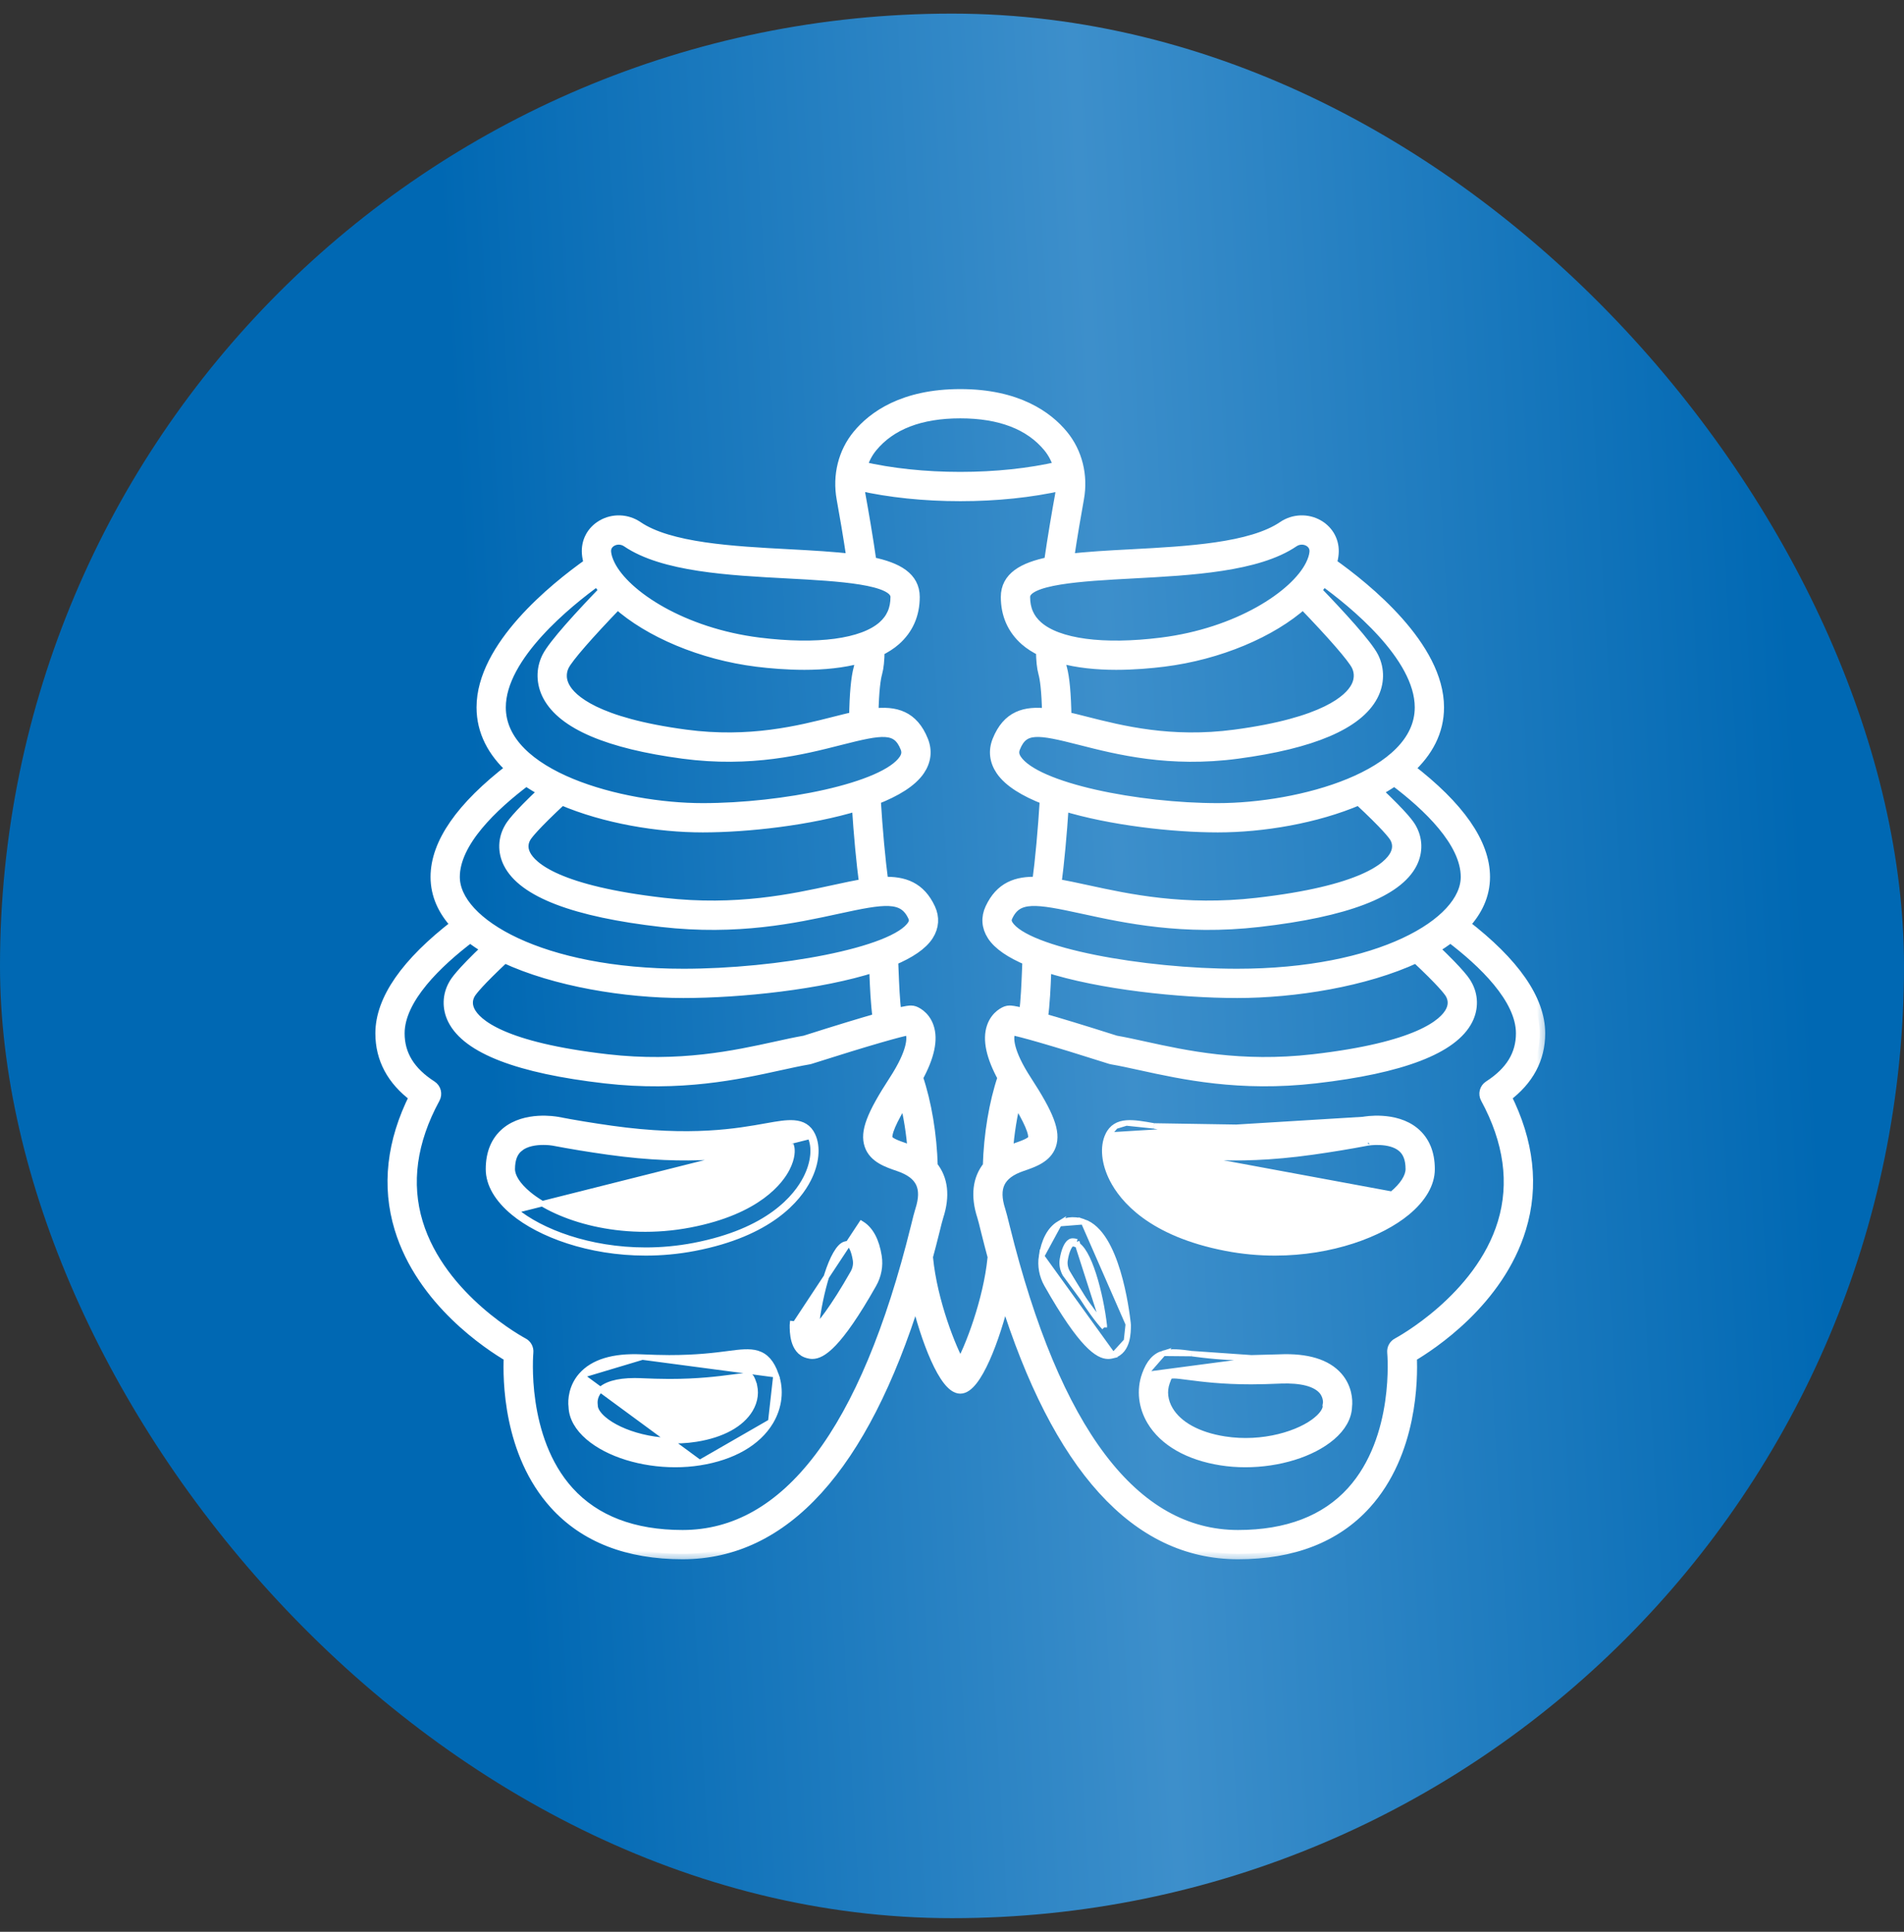
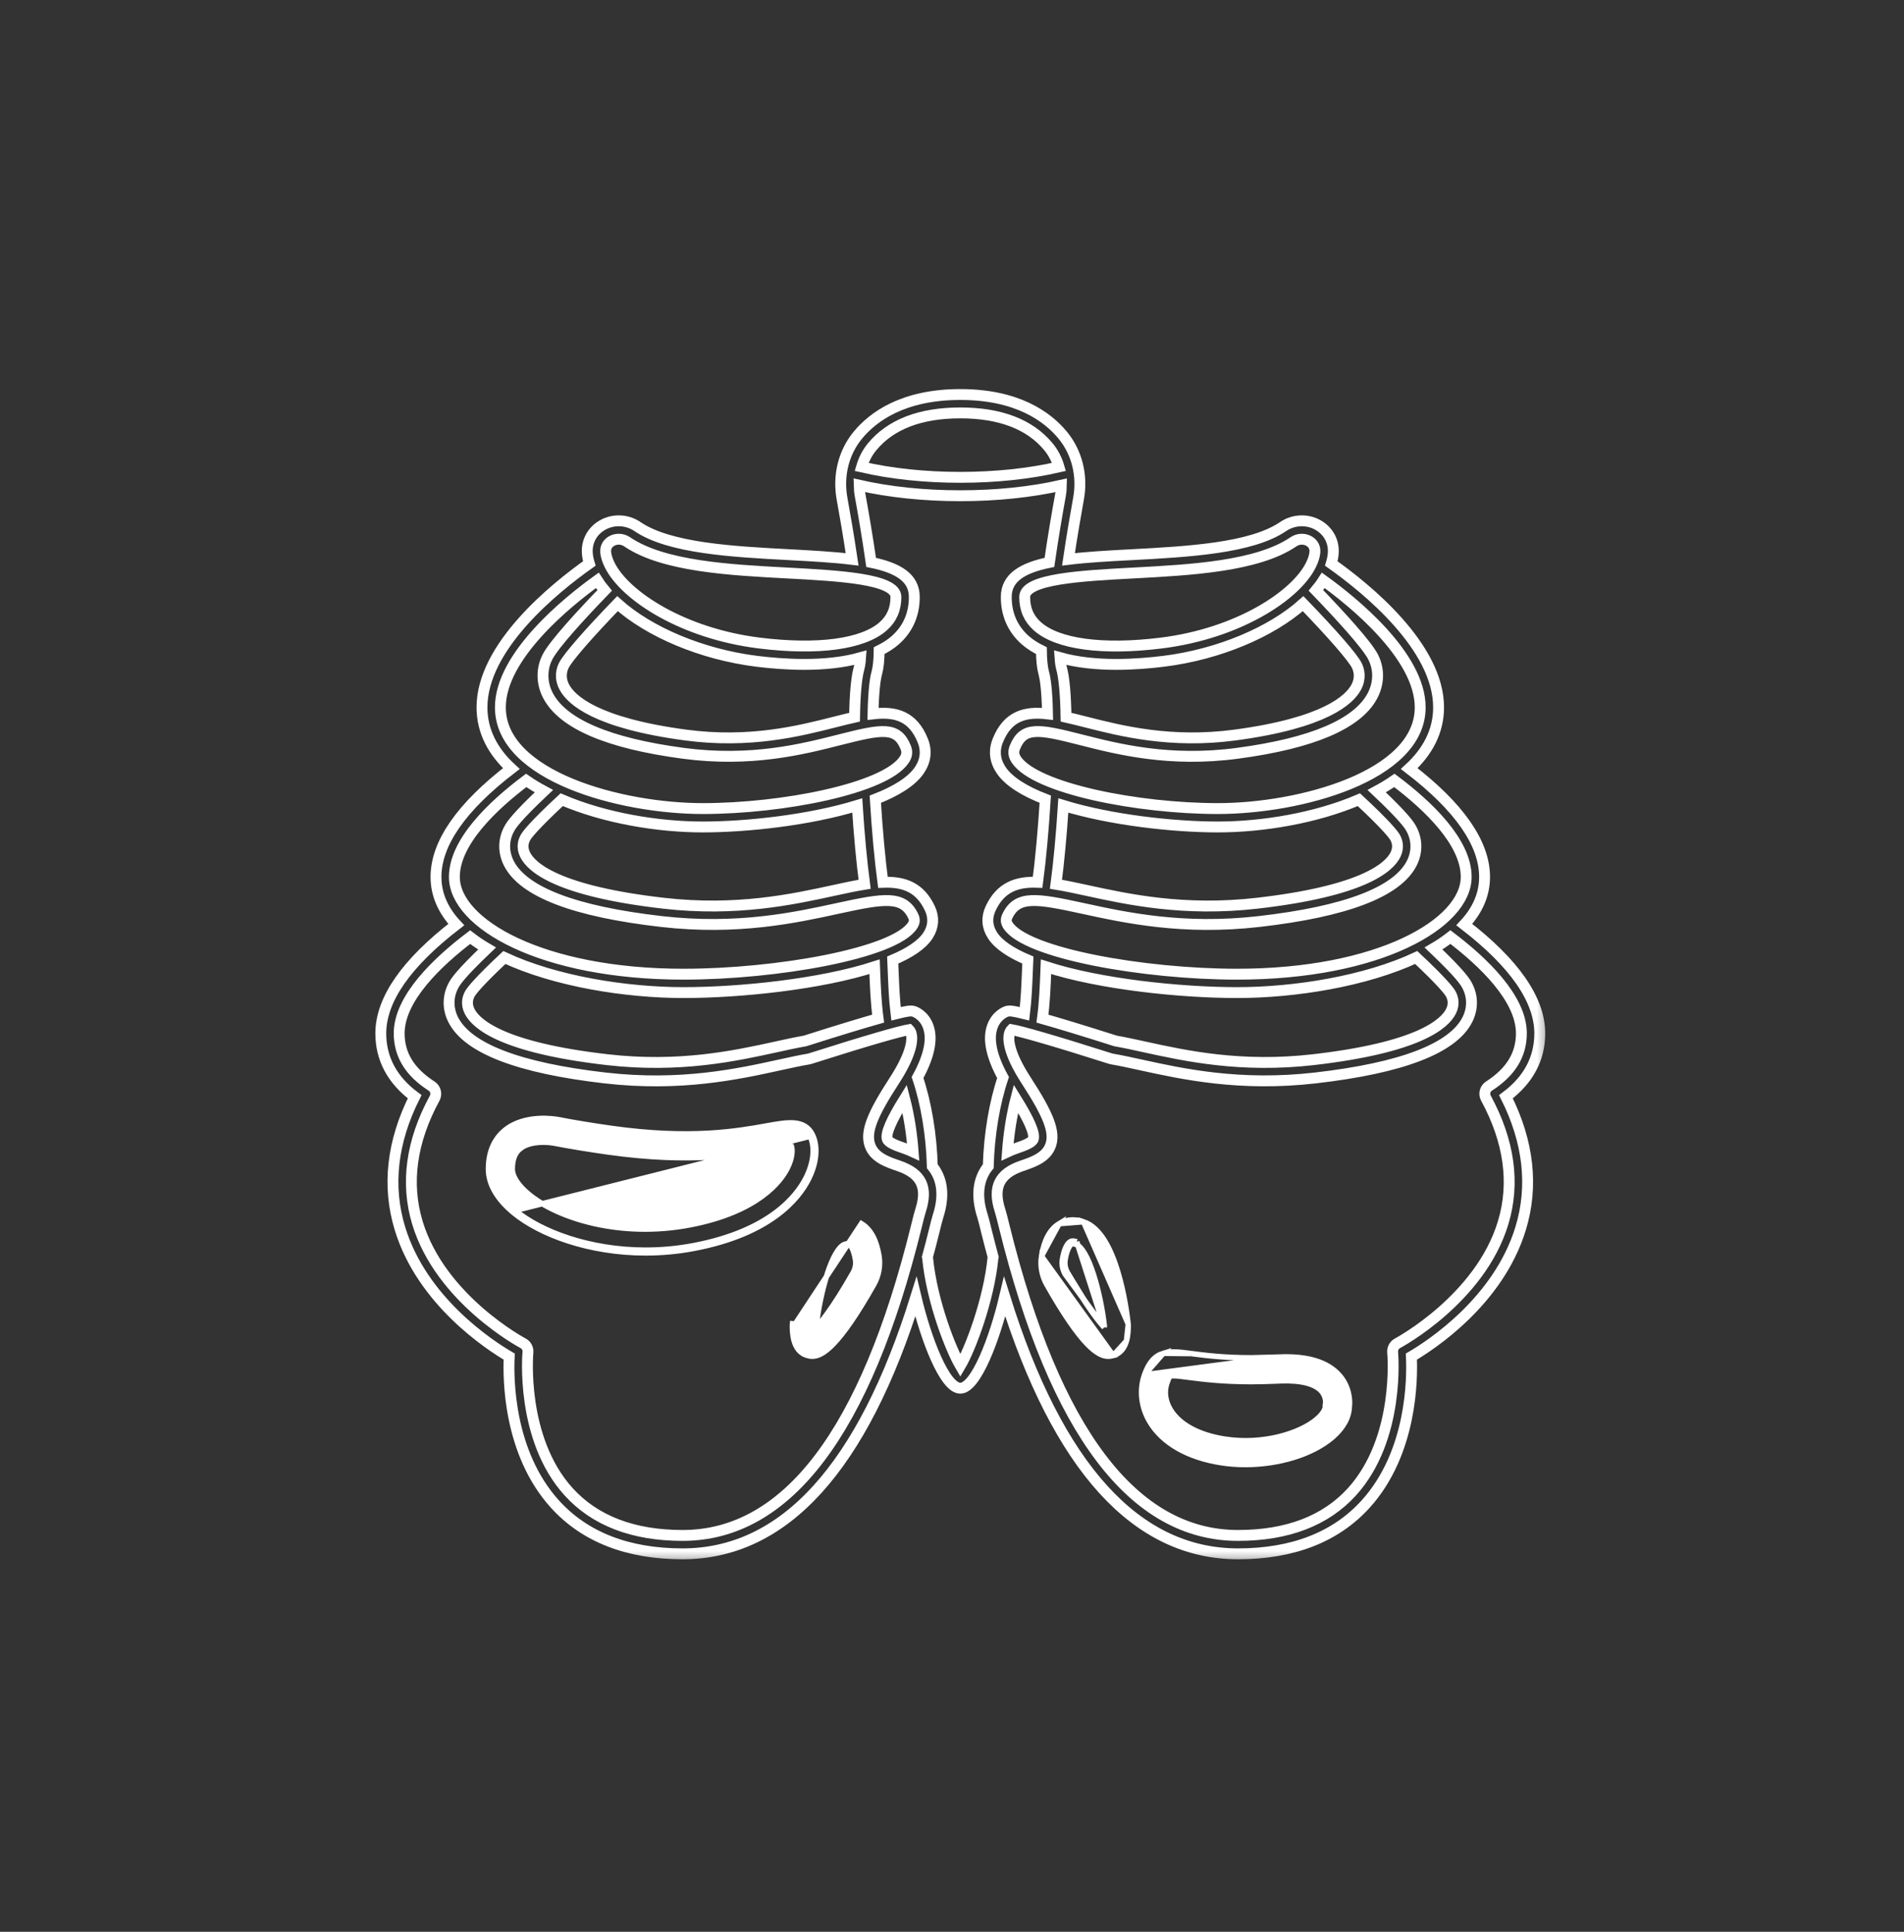
<svg xmlns="http://www.w3.org/2000/svg" width="70" height="71" viewBox="0 0 70 71" fill="none">
  <rect x="0" y="0" width="70" height="71" fill="#333333" stroke="none" />
-   <rect y="0.5" width="70" height="70" rx="35" fill="url(#paint0_linear_77_5900)" />
  <path d="M31.67 44.974L31.67 44.974L29.234 48.663L29.135 48.652C29.135 48.652 29.135 48.652 29.135 48.652C29.133 48.668 29.132 48.683 29.132 48.7L29.132 48.702C29.132 48.825 29.132 49.06 29.196 49.282C29.26 49.507 29.396 49.742 29.683 49.818L29.684 49.818L29.688 49.819C29.73 49.83 29.791 49.846 29.867 49.846C30.058 49.846 30.302 49.747 30.654 49.378C31.006 49.008 31.478 48.354 32.124 47.212C32.305 46.893 32.374 46.522 32.317 46.167L32.317 46.167C32.226 45.596 32.015 45.184 31.67 44.974ZM31.216 45.724C31.251 45.745 31.298 45.802 31.344 45.907C31.388 46.01 31.426 46.145 31.452 46.306L31.452 46.306C31.477 46.463 31.446 46.632 31.362 46.78C30.991 47.434 30.675 47.924 30.422 48.274C30.255 48.504 30.117 48.672 30.01 48.785C30.009 48.766 30.009 48.745 30.009 48.724C30.073 48.16 30.214 47.445 30.405 46.85C30.501 46.551 30.608 46.286 30.723 46.087C30.841 45.882 30.955 45.767 31.054 45.734L31.054 45.734C31.123 45.711 31.163 45.71 31.183 45.713C31.201 45.715 31.208 45.719 31.215 45.724C31.215 45.724 31.215 45.724 31.216 45.724Z" fill="white" stroke="white" stroke-width="0.2" />
  <path d="M25.532 45.878C28.316 45.345 29.351 44.071 29.722 43.34C30.014 42.764 30.082 42.157 29.875 41.72C29.806 41.574 29.712 41.467 29.595 41.394C29.478 41.321 29.344 41.286 29.199 41.274C28.919 41.25 28.576 41.312 28.2 41.379L28.182 41.382L28.182 41.382C27.141 41.57 25.401 41.884 22.488 41.474L22.488 41.474C21.79 41.376 21.119 41.266 20.492 41.145L20.492 41.145L20.49 41.145C20.49 41.145 20.489 41.145 20.489 41.145C20.454 41.139 20.162 41.088 19.787 41.111C19.408 41.135 18.932 41.235 18.555 41.548L18.555 41.548C18.156 41.88 17.958 42.364 17.958 42.97C17.958 43.529 18.287 44.08 18.878 44.568L18.878 44.568C19.843 45.366 21.647 46.048 23.736 46.048C24.316 46.048 24.919 45.996 25.532 45.878ZM25.532 45.878L25.513 45.78M25.532 45.878C25.532 45.878 25.532 45.878 25.532 45.878L25.513 45.78M25.513 45.78C24.906 45.896 24.31 45.948 23.736 45.948C21.666 45.948 19.885 45.271 18.941 44.491L29.785 41.763C29.974 42.162 29.917 42.734 29.633 43.295C29.277 43.996 28.269 45.252 25.513 45.78ZM25.367 45.017L25.367 45.017C22.81 45.508 20.497 44.77 19.436 43.892L19.436 43.892C19.031 43.558 18.834 43.228 18.834 42.97C18.834 42.611 18.932 42.375 19.114 42.223L19.05 42.146L19.114 42.223C19.348 42.028 19.698 41.981 19.975 41.981C20.155 41.981 20.29 42 20.318 42.005C20.321 42.005 20.323 42.005 20.324 42.005L20.324 42.005L20.329 42.007C20.969 42.129 21.654 42.242 22.366 42.341C25.415 42.77 27.245 42.441 28.337 42.245L28.337 42.245C28.518 42.212 28.708 42.178 28.863 42.158C28.941 42.147 29.007 42.141 29.058 42.139C29.074 42.139 29.088 42.139 29.099 42.139C29.133 42.264 29.142 42.546 28.94 42.944C28.714 43.39 27.903 44.531 25.367 45.017Z" fill="white" stroke="white" stroke-width="0.2" />
-   <path d="M23.618 49.878L23.618 49.878C23.945 49.891 24.274 49.904 24.603 49.904C25.621 49.904 26.295 49.816 26.79 49.752L26.791 49.752L26.791 49.752L26.808 49.749C27.205 49.698 27.554 49.652 27.841 49.739C28.148 49.832 28.368 50.069 28.53 50.528L23.618 49.878ZM23.618 49.878L23.566 49.876C23.566 49.876 23.566 49.876 23.566 49.876C22.552 49.833 21.803 50.052 21.365 50.553L21.365 50.553M23.618 49.878L21.365 50.553M21.365 50.553C21.012 50.957 20.969 51.446 21.002 51.704C21.015 52.107 21.238 52.493 21.625 52.825C22.368 53.46 23.601 53.827 24.824 53.827C25.126 53.827 25.429 53.805 25.725 53.758L25.725 53.758M21.365 50.553L25.725 53.758M25.725 53.758C26.933 53.568 27.868 53.041 28.336 52.255M25.725 53.758L28.336 52.255M28.336 52.255C28.656 51.718 28.729 51.089 28.53 50.528L28.336 52.255ZM25.589 52.892L25.589 52.892C24.176 53.115 22.809 52.684 22.195 52.159L22.195 52.159C21.975 51.971 21.879 51.795 21.879 51.668C21.879 51.645 21.876 51.619 21.873 51.6L21.873 51.6L21.873 51.598C21.873 51.598 21.873 51.598 21.873 51.598C21.873 51.594 21.864 51.53 21.879 51.441C21.895 51.348 21.934 51.231 22.031 51.124L22.031 51.124C22.243 50.888 22.678 50.748 23.332 50.748C23.397 50.748 23.463 50.749 23.532 50.752L23.584 50.754L23.584 50.754L23.597 50.755C23.928 50.768 24.265 50.781 24.603 50.781C25.677 50.781 26.416 50.685 26.903 50.621L26.904 50.621L26.905 50.621C27.1 50.596 27.243 50.577 27.351 50.569C27.461 50.56 27.522 50.564 27.56 50.575C27.59 50.584 27.607 50.597 27.626 50.629C27.65 50.668 27.671 50.725 27.704 50.82L27.799 50.786L27.704 50.82C27.815 51.135 27.775 51.485 27.584 51.806C27.262 52.346 26.563 52.739 25.589 52.892Z" fill="white" stroke="white" stroke-width="0.2" />
  <mask id="path-5-outside-1_77_5900" maskUnits="userSpaceOnUse" x="13" y="13.5" width="44" height="44" fill="black">
    <rect fill="white" x="13" y="13.5" width="44" height="44" />
    <path d="M56.609 37.979C56.609 36.742 55.674 35.398 53.834 33.982C54.303 33.479 54.58 32.896 54.58 32.23C54.58 30.996 53.648 29.658 51.81 28.248C52.476 27.637 52.889 26.89 52.889 25.998C52.889 23.773 50.246 21.631 48.944 20.71C48.981 20.587 49.006 20.468 49.015 20.352C49.052 19.918 48.848 19.527 48.469 19.305C48.069 19.071 47.56 19.09 47.174 19.353C46.002 20.152 43.667 20.277 41.606 20.387C40.753 20.432 39.962 20.475 39.282 20.559C39.41 19.693 39.551 18.882 39.652 18.325C39.806 17.479 39.594 16.63 39.071 15.995C38.509 15.313 37.4 14.5 35.305 14.5C33.21 14.5 32.1 15.313 31.538 15.995C31.015 16.63 30.804 17.479 30.957 18.325C31.059 18.883 31.199 19.694 31.328 20.559C30.647 20.475 29.856 20.432 29.003 20.386C26.943 20.277 24.608 20.152 23.435 19.353C23.049 19.09 22.541 19.071 22.14 19.305C21.761 19.526 21.557 19.918 21.594 20.352C21.604 20.467 21.628 20.587 21.666 20.71C20.363 21.631 17.72 23.773 17.72 25.998C17.72 26.89 18.133 27.637 18.799 28.248C16.962 29.658 16.029 30.996 16.029 32.23C16.029 32.896 16.306 33.479 16.775 33.982C14.935 35.398 14 36.742 14 37.979C14 38.91 14.418 39.693 15.245 40.309C14.413 41.965 14.23 43.592 14.702 45.146C15.515 47.82 17.998 49.437 18.721 49.86C18.682 50.66 18.69 53.391 20.402 55.281C21.502 56.494 23.08 57.109 25.094 57.109C28.837 57.109 31.716 53.932 33.673 47.661C34.041 49.216 34.73 51.022 35.305 51.022C35.877 51.022 36.568 49.213 36.936 47.66C38.893 53.932 41.773 57.109 45.516 57.109C47.529 57.109 49.107 56.494 50.207 55.281C51.919 53.391 51.927 50.66 51.889 49.86C52.611 49.437 55.094 47.82 55.907 45.146C56.38 43.592 56.197 41.966 55.365 40.309C56.191 39.693 56.609 38.91 56.609 37.979ZM53.904 32.23C53.904 33.949 50.685 35.805 45.484 35.805C42.045 35.805 37.711 35.037 37.057 34.01C36.983 33.894 36.976 33.798 37.033 33.677C37.398 32.895 38.108 33.017 39.823 33.39C41.371 33.727 43.49 34.19 46.284 33.87C49.483 33.505 51.374 32.781 51.906 31.72C52.117 31.3 52.103 30.829 51.869 30.429C51.812 30.332 51.648 30.053 50.614 29.078C50.843 28.955 51.061 28.823 51.264 28.683C52.505 29.614 53.904 30.948 53.904 32.23ZM53.33 36.518C53.413 36.662 53.484 36.892 53.345 37.169C53.107 37.643 52.133 38.505 48.285 38.947C45.619 39.253 43.576 38.806 42.084 38.479C41.703 38.395 41.342 38.316 41.018 38.26C39.744 37.855 38.897 37.6 38.325 37.438C38.4 36.88 38.427 36.282 38.449 35.697C38.451 35.642 38.454 35.587 38.456 35.531C40.437 36.174 43.396 36.481 45.484 36.481C47.596 36.481 50.19 36.068 52.067 35.192C53 36.067 53.261 36.4 53.33 36.518ZM44.773 30.394C46.411 30.394 48.373 30.071 49.959 29.391C50.982 30.342 51.227 30.672 51.285 30.77C51.369 30.913 51.439 31.142 51.302 31.417C51.064 31.892 50.085 32.755 46.208 33.198C43.525 33.503 41.469 33.056 39.967 32.729C39.557 32.64 39.175 32.557 38.822 32.5C38.927 31.71 39.024 30.67 39.093 29.604C40.833 30.138 43.134 30.394 44.773 30.394ZM52.213 25.998C52.213 28.535 47.774 29.718 44.773 29.718C41.844 29.718 38.082 28.983 37.368 27.928C37.264 27.774 37.246 27.635 37.31 27.476C37.622 26.694 38.174 26.79 39.726 27.186C41.107 27.538 42.999 28.019 45.495 27.686C48.239 27.32 49.909 26.609 50.458 25.573C50.699 25.118 50.71 24.602 50.487 24.156C50.255 23.693 49.247 22.599 48.379 21.699C48.479 21.578 48.571 21.456 48.65 21.331C49.737 22.114 52.213 24.106 52.213 25.998ZM39.026 24.554C39.006 24.482 38.984 24.363 38.971 24.171C39.618 24.353 40.344 24.419 41.036 24.419C41.687 24.419 42.305 24.364 42.787 24.304C44.82 24.05 46.746 23.226 47.908 22.186C48.998 23.315 49.733 24.16 49.882 24.458C49.955 24.604 50.049 24.901 49.861 25.256C49.613 25.724 48.704 26.575 45.406 27.015C43.039 27.33 41.221 26.868 39.893 26.53C39.65 26.468 39.416 26.409 39.192 26.359C39.178 25.512 39.123 24.903 39.026 24.554ZM41.642 21.061C43.791 20.947 46.226 20.817 47.555 19.912C47.647 19.849 47.754 19.818 47.861 19.818C47.954 19.818 48.046 19.842 48.128 19.889C48.216 19.941 48.361 20.062 48.342 20.295C48.33 20.437 48.279 20.598 48.191 20.774C47.629 21.898 45.514 23.282 42.703 23.633C40.549 23.902 38.887 23.68 38.142 23.021C37.826 22.742 37.672 22.389 37.672 21.94C37.672 21.273 39.781 21.161 41.642 21.061ZM32.061 16.424C32.743 15.596 33.834 15.176 35.305 15.176C36.775 15.176 37.866 15.596 38.549 16.424C38.727 16.641 38.855 16.892 38.933 17.161C37.852 17.411 36.607 17.544 35.305 17.544C34.002 17.544 32.757 17.411 31.676 17.161C31.755 16.892 31.882 16.641 32.061 16.424ZM22.481 19.889C22.563 19.841 22.655 19.818 22.748 19.818C22.855 19.818 22.962 19.85 23.054 19.912C24.383 20.818 26.818 20.948 28.967 21.061C30.828 21.161 32.938 21.273 32.938 21.94C32.938 22.389 32.784 22.742 32.468 23.021C31.723 23.679 30.06 23.901 27.907 23.633C25.095 23.282 22.98 21.898 22.419 20.774C22.331 20.598 22.28 20.437 22.268 20.295C22.248 20.062 22.393 19.941 22.481 19.889ZM31.418 26.359C31.194 26.41 30.96 26.468 30.717 26.53C29.389 26.868 27.571 27.33 25.205 27.015C21.906 26.575 20.997 25.724 20.749 25.256C20.561 24.901 20.655 24.604 20.728 24.458C20.877 24.16 21.612 23.316 22.702 22.186C23.864 23.226 25.79 24.051 27.823 24.305C28.305 24.365 28.922 24.419 29.574 24.419C30.265 24.419 30.992 24.354 31.639 24.172C31.626 24.364 31.604 24.483 31.584 24.555C31.486 24.903 31.431 25.511 31.418 26.359ZM18.396 25.998C18.396 24.106 20.873 22.114 21.96 21.331C22.039 21.456 22.13 21.578 22.231 21.699C21.362 22.598 20.354 23.693 20.123 24.156C19.9 24.601 19.91 25.118 20.151 25.572C20.7 26.608 22.37 27.32 25.115 27.686C27.611 28.018 29.502 27.538 30.883 27.186C32.435 26.791 32.987 26.695 33.3 27.476C33.363 27.635 33.345 27.774 33.242 27.927C32.528 28.983 28.765 29.718 25.836 29.718C22.836 29.718 18.396 28.535 18.396 25.998ZM25.836 30.394C27.476 30.394 29.776 30.138 31.517 29.604C31.585 30.671 31.682 31.709 31.788 32.5C31.434 32.557 31.052 32.64 30.642 32.729C29.14 33.056 27.084 33.503 24.402 33.198C20.524 32.755 19.546 31.892 19.308 31.417C19.17 31.142 19.241 30.913 19.325 30.77C19.382 30.672 19.628 30.342 20.651 29.391C22.236 30.071 24.198 30.394 25.836 30.394ZM19.345 28.683C19.548 28.823 19.766 28.955 19.996 29.078C18.961 30.053 18.797 30.332 18.741 30.429C18.506 30.83 18.493 31.3 18.703 31.72C19.235 32.782 21.127 33.505 24.325 33.87C27.119 34.189 29.239 33.727 30.786 33.39C32.501 33.017 33.212 32.896 33.577 33.677C33.633 33.798 33.626 33.895 33.553 34.01C32.899 35.037 28.564 35.805 25.125 35.805C19.924 35.805 16.705 33.949 16.705 32.23C16.705 30.948 18.105 29.614 19.345 28.683ZM32.16 35.696C32.182 36.28 32.209 36.879 32.284 37.438C31.713 37.6 30.865 37.855 29.592 38.26C29.268 38.316 28.907 38.395 28.526 38.479C27.034 38.806 24.99 39.253 22.324 38.947C18.477 38.505 17.503 37.644 17.265 37.169C17.126 36.893 17.196 36.662 17.28 36.517C17.349 36.4 17.609 36.067 18.543 35.192C20.419 36.068 23.013 36.481 25.125 36.481C27.213 36.481 30.172 36.174 32.153 35.531C32.155 35.586 32.158 35.64 32.16 35.696ZM25.094 56.433C23.281 56.433 21.873 55.893 20.906 54.829C19.125 52.867 19.406 49.734 19.409 49.703C19.423 49.566 19.352 49.434 19.23 49.37C19.2 49.355 16.203 47.757 15.349 44.95C14.906 43.491 15.118 41.947 15.98 40.363C16.064 40.207 16.015 40.013 15.866 39.917C15.065 39.402 14.676 38.768 14.676 37.979C14.676 36.694 16.077 35.358 17.285 34.443C17.476 34.59 17.683 34.73 17.907 34.861C16.91 35.81 16.75 36.084 16.695 36.179C16.462 36.58 16.449 37.052 16.66 37.473C17.192 38.532 19.072 39.255 22.247 39.619C25.026 39.938 27.132 39.477 28.671 39.139C29.07 39.052 29.414 38.976 29.729 38.923C29.744 38.92 29.759 38.916 29.775 38.912C32.004 38.203 33.095 37.9 33.419 37.844C33.445 37.87 33.478 37.914 33.499 37.987C33.546 38.148 33.579 38.642 32.877 39.721C32.051 40.99 31.817 41.61 31.982 42.089C32.138 42.542 32.621 42.707 33.047 42.852C33.875 43.135 34.12 43.641 33.843 44.493C33.806 44.607 33.757 44.803 33.684 45.1C31.827 52.62 28.937 56.433 25.094 56.433ZM33.259 40.38C33.414 40.979 33.522 41.652 33.572 42.337C33.475 42.292 33.374 42.249 33.265 42.212C32.951 42.104 32.666 41.998 32.621 41.867C32.552 41.668 32.768 41.167 33.259 40.38ZM36.505 46.244C36.353 47.789 35.668 49.587 35.307 50.196C34.96 49.603 34.26 47.847 34.103 46.231C34.102 46.222 34.097 46.214 34.095 46.205C34.179 45.896 34.261 45.584 34.34 45.262C34.407 44.993 34.453 44.8 34.486 44.702C34.73 43.953 34.653 43.327 34.276 42.865C34.245 41.708 34.048 40.53 33.733 39.603C34.154 38.834 34.291 38.209 34.131 37.745C33.983 37.315 33.644 37.188 33.606 37.176C33.57 37.164 33.533 37.157 33.496 37.157C33.447 37.157 33.35 37.158 32.942 37.26C32.88 36.756 32.857 36.207 32.836 35.67C32.831 35.541 32.825 35.413 32.82 35.286C33.437 35.026 33.901 34.722 34.123 34.373C34.321 34.062 34.344 33.723 34.189 33.392C33.826 32.613 33.238 32.398 32.46 32.428C32.35 31.605 32.248 30.5 32.18 29.375C32.93 29.084 33.515 28.729 33.801 28.307C34.032 27.968 34.075 27.594 33.928 27.225C33.563 26.314 32.921 26.141 32.096 26.238C32.115 25.353 32.18 24.932 32.235 24.736C32.29 24.538 32.318 24.264 32.322 23.914C32.539 23.806 32.742 23.682 32.915 23.529C33.379 23.119 33.614 22.585 33.614 21.94C33.614 21.224 33.001 20.868 32.027 20.67C31.89 19.718 31.733 18.812 31.622 18.204C31.6 18.08 31.591 17.957 31.588 17.835C32.704 18.087 33.978 18.22 35.305 18.22C36.631 18.22 37.906 18.087 39.021 17.835C39.019 17.957 39.009 18.081 38.987 18.204C38.876 18.811 38.72 19.716 38.582 20.67C37.608 20.868 36.995 21.224 36.995 21.94C36.995 22.585 37.231 23.119 37.694 23.529C37.867 23.681 38.069 23.806 38.287 23.913C38.291 24.264 38.319 24.537 38.374 24.736C38.429 24.932 38.494 25.353 38.512 26.238C37.687 26.141 37.046 26.314 36.681 27.225C36.534 27.593 36.577 27.967 36.807 28.306C37.093 28.729 37.679 29.084 38.429 29.374C38.36 30.498 38.259 31.606 38.148 32.427C37.371 32.397 36.783 32.612 36.419 33.391C36.264 33.722 36.287 34.061 36.486 34.372C36.708 34.721 37.172 35.025 37.789 35.285C37.783 35.413 37.778 35.542 37.773 35.67C37.752 36.207 37.728 36.756 37.666 37.259C37.259 37.158 37.162 37.157 37.113 37.157C37.076 37.157 37.039 37.164 37.004 37.176C36.966 37.188 36.627 37.315 36.478 37.745C36.318 38.209 36.455 38.834 36.877 39.604C36.562 40.531 36.365 41.707 36.333 42.865C35.956 43.327 35.88 43.953 36.124 44.702C36.156 44.8 36.203 44.993 36.269 45.262C36.349 45.585 36.432 45.9 36.515 46.21C36.513 46.222 36.506 46.232 36.505 46.244ZM37.35 40.379C37.841 41.167 38.057 41.668 37.988 41.867C37.943 41.998 37.658 42.104 37.344 42.212C37.235 42.249 37.134 42.292 37.038 42.337C37.088 41.652 37.195 40.979 37.35 40.379ZM55.261 44.945C54.412 47.748 51.41 49.354 51.38 49.37C51.258 49.434 51.187 49.566 51.2 49.703C51.203 49.734 51.489 52.858 49.706 54.826C48.74 55.892 47.33 56.433 45.516 56.433C41.673 56.433 38.783 52.62 36.926 45.099C36.852 44.802 36.804 44.606 36.767 44.492C36.49 43.64 36.736 43.134 37.563 42.851C37.989 42.706 38.472 42.541 38.628 42.088C38.793 41.609 38.559 40.989 37.733 39.72C37.031 38.641 37.064 38.148 37.111 37.986C37.132 37.913 37.165 37.868 37.19 37.843C37.514 37.899 38.606 38.202 40.835 38.911C40.85 38.916 40.865 38.919 40.881 38.922C41.196 38.975 41.54 39.051 41.939 39.138C43.478 39.475 45.584 39.938 48.362 39.618C51.538 39.254 53.417 38.531 53.949 37.472C54.161 37.051 54.148 36.579 53.914 36.178C53.86 36.083 53.7 35.809 52.702 34.86C52.926 34.729 53.133 34.589 53.324 34.441C54.533 35.357 55.933 36.693 55.933 37.978C55.933 38.767 55.544 39.401 54.744 39.916C54.595 40.011 54.545 40.206 54.63 40.361C55.49 41.946 55.703 43.488 55.261 44.945Z" />
  </mask>
-   <path d="M56.609 37.979C56.609 36.742 55.674 35.398 53.834 33.982C54.303 33.479 54.58 32.896 54.58 32.23C54.58 30.996 53.648 29.658 51.81 28.248C52.476 27.637 52.889 26.89 52.889 25.998C52.889 23.773 50.246 21.631 48.944 20.71C48.981 20.587 49.006 20.468 49.015 20.352C49.052 19.918 48.848 19.527 48.469 19.305C48.069 19.071 47.56 19.09 47.174 19.353C46.002 20.152 43.667 20.277 41.606 20.387C40.753 20.432 39.962 20.475 39.282 20.559C39.41 19.693 39.551 18.882 39.652 18.325C39.806 17.479 39.594 16.63 39.071 15.995C38.509 15.313 37.4 14.5 35.305 14.5C33.21 14.5 32.1 15.313 31.538 15.995C31.015 16.63 30.804 17.479 30.957 18.325C31.059 18.883 31.199 19.694 31.328 20.559C30.647 20.475 29.856 20.432 29.003 20.386C26.943 20.277 24.608 20.152 23.435 19.353C23.049 19.09 22.541 19.071 22.14 19.305C21.761 19.526 21.557 19.918 21.594 20.352C21.604 20.467 21.628 20.587 21.666 20.71C20.363 21.631 17.72 23.773 17.72 25.998C17.72 26.89 18.133 27.637 18.799 28.248C16.962 29.658 16.029 30.996 16.029 32.23C16.029 32.896 16.306 33.479 16.775 33.982C14.935 35.398 14 36.742 14 37.979C14 38.91 14.418 39.693 15.245 40.309C14.413 41.965 14.23 43.592 14.702 45.146C15.515 47.82 17.998 49.437 18.721 49.86C18.682 50.66 18.69 53.391 20.402 55.281C21.502 56.494 23.08 57.109 25.094 57.109C28.837 57.109 31.716 53.932 33.673 47.661C34.041 49.216 34.73 51.022 35.305 51.022C35.877 51.022 36.568 49.213 36.936 47.66C38.893 53.932 41.773 57.109 45.516 57.109C47.529 57.109 49.107 56.494 50.207 55.281C51.919 53.391 51.927 50.66 51.889 49.86C52.611 49.437 55.094 47.82 55.907 45.146C56.38 43.592 56.197 41.966 55.365 40.309C56.191 39.693 56.609 38.91 56.609 37.979ZM53.904 32.23C53.904 33.949 50.685 35.805 45.484 35.805C42.045 35.805 37.711 35.037 37.057 34.01C36.983 33.894 36.976 33.798 37.033 33.677C37.398 32.895 38.108 33.017 39.823 33.39C41.371 33.727 43.49 34.19 46.284 33.87C49.483 33.505 51.374 32.781 51.906 31.72C52.117 31.3 52.103 30.829 51.869 30.429C51.812 30.332 51.648 30.053 50.614 29.078C50.843 28.955 51.061 28.823 51.264 28.683C52.505 29.614 53.904 30.948 53.904 32.23ZM53.33 36.518C53.413 36.662 53.484 36.892 53.345 37.169C53.107 37.643 52.133 38.505 48.285 38.947C45.619 39.253 43.576 38.806 42.084 38.479C41.703 38.395 41.342 38.316 41.018 38.26C39.744 37.855 38.897 37.6 38.325 37.438C38.4 36.88 38.427 36.282 38.449 35.697C38.451 35.642 38.454 35.587 38.456 35.531C40.437 36.174 43.396 36.481 45.484 36.481C47.596 36.481 50.19 36.068 52.067 35.192C53 36.067 53.261 36.4 53.33 36.518ZM44.773 30.394C46.411 30.394 48.373 30.071 49.959 29.391C50.982 30.342 51.227 30.672 51.285 30.77C51.369 30.913 51.439 31.142 51.302 31.417C51.064 31.892 50.085 32.755 46.208 33.198C43.525 33.503 41.469 33.056 39.967 32.729C39.557 32.64 39.175 32.557 38.822 32.5C38.927 31.71 39.024 30.67 39.093 29.604C40.833 30.138 43.134 30.394 44.773 30.394ZM52.213 25.998C52.213 28.535 47.774 29.718 44.773 29.718C41.844 29.718 38.082 28.983 37.368 27.928C37.264 27.774 37.246 27.635 37.31 27.476C37.622 26.694 38.174 26.79 39.726 27.186C41.107 27.538 42.999 28.019 45.495 27.686C48.239 27.32 49.909 26.609 50.458 25.573C50.699 25.118 50.71 24.602 50.487 24.156C50.255 23.693 49.247 22.599 48.379 21.699C48.479 21.578 48.571 21.456 48.65 21.331C49.737 22.114 52.213 24.106 52.213 25.998ZM39.026 24.554C39.006 24.482 38.984 24.363 38.971 24.171C39.618 24.353 40.344 24.419 41.036 24.419C41.687 24.419 42.305 24.364 42.787 24.304C44.82 24.05 46.746 23.226 47.908 22.186C48.998 23.315 49.733 24.16 49.882 24.458C49.955 24.604 50.049 24.901 49.861 25.256C49.613 25.724 48.704 26.575 45.406 27.015C43.039 27.33 41.221 26.868 39.893 26.53C39.65 26.468 39.416 26.409 39.192 26.359C39.178 25.512 39.123 24.903 39.026 24.554ZM41.642 21.061C43.791 20.947 46.226 20.817 47.555 19.912C47.647 19.849 47.754 19.818 47.861 19.818C47.954 19.818 48.046 19.842 48.128 19.889C48.216 19.941 48.361 20.062 48.342 20.295C48.33 20.437 48.279 20.598 48.191 20.774C47.629 21.898 45.514 23.282 42.703 23.633C40.549 23.902 38.887 23.68 38.142 23.021C37.826 22.742 37.672 22.389 37.672 21.94C37.672 21.273 39.781 21.161 41.642 21.061ZM32.061 16.424C32.743 15.596 33.834 15.176 35.305 15.176C36.775 15.176 37.866 15.596 38.549 16.424C38.727 16.641 38.855 16.892 38.933 17.161C37.852 17.411 36.607 17.544 35.305 17.544C34.002 17.544 32.757 17.411 31.676 17.161C31.755 16.892 31.882 16.641 32.061 16.424ZM22.481 19.889C22.563 19.841 22.655 19.818 22.748 19.818C22.855 19.818 22.962 19.85 23.054 19.912C24.383 20.818 26.818 20.948 28.967 21.061C30.828 21.161 32.938 21.273 32.938 21.94C32.938 22.389 32.784 22.742 32.468 23.021C31.723 23.679 30.06 23.901 27.907 23.633C25.095 23.282 22.98 21.898 22.419 20.774C22.331 20.598 22.28 20.437 22.268 20.295C22.248 20.062 22.393 19.941 22.481 19.889ZM31.418 26.359C31.194 26.41 30.96 26.468 30.717 26.53C29.389 26.868 27.571 27.33 25.205 27.015C21.906 26.575 20.997 25.724 20.749 25.256C20.561 24.901 20.655 24.604 20.728 24.458C20.877 24.16 21.612 23.316 22.702 22.186C23.864 23.226 25.79 24.051 27.823 24.305C28.305 24.365 28.922 24.419 29.574 24.419C30.265 24.419 30.992 24.354 31.639 24.172C31.626 24.364 31.604 24.483 31.584 24.555C31.486 24.903 31.431 25.511 31.418 26.359ZM18.396 25.998C18.396 24.106 20.873 22.114 21.96 21.331C22.039 21.456 22.13 21.578 22.231 21.699C21.362 22.598 20.354 23.693 20.123 24.156C19.9 24.601 19.91 25.118 20.151 25.572C20.7 26.608 22.37 27.32 25.115 27.686C27.611 28.018 29.502 27.538 30.883 27.186C32.435 26.791 32.987 26.695 33.3 27.476C33.363 27.635 33.345 27.774 33.242 27.927C32.528 28.983 28.765 29.718 25.836 29.718C22.836 29.718 18.396 28.535 18.396 25.998ZM25.836 30.394C27.476 30.394 29.776 30.138 31.517 29.604C31.585 30.671 31.682 31.709 31.788 32.5C31.434 32.557 31.052 32.64 30.642 32.729C29.14 33.056 27.084 33.503 24.402 33.198C20.524 32.755 19.546 31.892 19.308 31.417C19.17 31.142 19.241 30.913 19.325 30.77C19.382 30.672 19.628 30.342 20.651 29.391C22.236 30.071 24.198 30.394 25.836 30.394ZM19.345 28.683C19.548 28.823 19.766 28.955 19.996 29.078C18.961 30.053 18.797 30.332 18.741 30.429C18.506 30.83 18.493 31.3 18.703 31.72C19.235 32.782 21.127 33.505 24.325 33.87C27.119 34.189 29.239 33.727 30.786 33.39C32.501 33.017 33.212 32.896 33.577 33.677C33.633 33.798 33.626 33.895 33.553 34.01C32.899 35.037 28.564 35.805 25.125 35.805C19.924 35.805 16.705 33.949 16.705 32.23C16.705 30.948 18.105 29.614 19.345 28.683ZM32.16 35.696C32.182 36.28 32.209 36.879 32.284 37.438C31.713 37.6 30.865 37.855 29.592 38.26C29.268 38.316 28.907 38.395 28.526 38.479C27.034 38.806 24.99 39.253 22.324 38.947C18.477 38.505 17.503 37.644 17.265 37.169C17.126 36.893 17.196 36.662 17.28 36.517C17.349 36.4 17.609 36.067 18.543 35.192C20.419 36.068 23.013 36.481 25.125 36.481C27.213 36.481 30.172 36.174 32.153 35.531C32.155 35.586 32.158 35.64 32.16 35.696ZM25.094 56.433C23.281 56.433 21.873 55.893 20.906 54.829C19.125 52.867 19.406 49.734 19.409 49.703C19.423 49.566 19.352 49.434 19.23 49.37C19.2 49.355 16.203 47.757 15.349 44.95C14.906 43.491 15.118 41.947 15.98 40.363C16.064 40.207 16.015 40.013 15.866 39.917C15.065 39.402 14.676 38.768 14.676 37.979C14.676 36.694 16.077 35.358 17.285 34.443C17.476 34.59 17.683 34.73 17.907 34.861C16.91 35.81 16.75 36.084 16.695 36.179C16.462 36.58 16.449 37.052 16.66 37.473C17.192 38.532 19.072 39.255 22.247 39.619C25.026 39.938 27.132 39.477 28.671 39.139C29.07 39.052 29.414 38.976 29.729 38.923C29.744 38.92 29.759 38.916 29.775 38.912C32.004 38.203 33.095 37.9 33.419 37.844C33.445 37.87 33.478 37.914 33.499 37.987C33.546 38.148 33.579 38.642 32.877 39.721C32.051 40.99 31.817 41.61 31.982 42.089C32.138 42.542 32.621 42.707 33.047 42.852C33.875 43.135 34.12 43.641 33.843 44.493C33.806 44.607 33.757 44.803 33.684 45.1C31.827 52.62 28.937 56.433 25.094 56.433ZM33.259 40.38C33.414 40.979 33.522 41.652 33.572 42.337C33.475 42.292 33.374 42.249 33.265 42.212C32.951 42.104 32.666 41.998 32.621 41.867C32.552 41.668 32.768 41.167 33.259 40.38ZM36.505 46.244C36.353 47.789 35.668 49.587 35.307 50.196C34.96 49.603 34.26 47.847 34.103 46.231C34.102 46.222 34.097 46.214 34.095 46.205C34.179 45.896 34.261 45.584 34.34 45.262C34.407 44.993 34.453 44.8 34.486 44.702C34.73 43.953 34.653 43.327 34.276 42.865C34.245 41.708 34.048 40.53 33.733 39.603C34.154 38.834 34.291 38.209 34.131 37.745C33.983 37.315 33.644 37.188 33.606 37.176C33.57 37.164 33.533 37.157 33.496 37.157C33.447 37.157 33.35 37.158 32.942 37.26C32.88 36.756 32.857 36.207 32.836 35.67C32.831 35.541 32.825 35.413 32.82 35.286C33.437 35.026 33.901 34.722 34.123 34.373C34.321 34.062 34.344 33.723 34.189 33.392C33.826 32.613 33.238 32.398 32.46 32.428C32.35 31.605 32.248 30.5 32.18 29.375C32.93 29.084 33.515 28.729 33.801 28.307C34.032 27.968 34.075 27.594 33.928 27.225C33.563 26.314 32.921 26.141 32.096 26.238C32.115 25.353 32.18 24.932 32.235 24.736C32.29 24.538 32.318 24.264 32.322 23.914C32.539 23.806 32.742 23.682 32.915 23.529C33.379 23.119 33.614 22.585 33.614 21.94C33.614 21.224 33.001 20.868 32.027 20.67C31.89 19.718 31.733 18.812 31.622 18.204C31.6 18.08 31.591 17.957 31.588 17.835C32.704 18.087 33.978 18.22 35.305 18.22C36.631 18.22 37.906 18.087 39.021 17.835C39.019 17.957 39.009 18.081 38.987 18.204C38.876 18.811 38.72 19.716 38.582 20.67C37.608 20.868 36.995 21.224 36.995 21.94C36.995 22.585 37.231 23.119 37.694 23.529C37.867 23.681 38.069 23.806 38.287 23.913C38.291 24.264 38.319 24.537 38.374 24.736C38.429 24.932 38.494 25.353 38.512 26.238C37.687 26.141 37.046 26.314 36.681 27.225C36.534 27.593 36.577 27.967 36.807 28.306C37.093 28.729 37.679 29.084 38.429 29.374C38.36 30.498 38.259 31.606 38.148 32.427C37.371 32.397 36.783 32.612 36.419 33.391C36.264 33.722 36.287 34.061 36.486 34.372C36.708 34.721 37.172 35.025 37.789 35.285C37.783 35.413 37.778 35.542 37.773 35.67C37.752 36.207 37.728 36.756 37.666 37.259C37.259 37.158 37.162 37.157 37.113 37.157C37.076 37.157 37.039 37.164 37.004 37.176C36.966 37.188 36.627 37.315 36.478 37.745C36.318 38.209 36.455 38.834 36.877 39.604C36.562 40.531 36.365 41.707 36.333 42.865C35.956 43.327 35.88 43.953 36.124 44.702C36.156 44.8 36.203 44.993 36.269 45.262C36.349 45.585 36.432 45.9 36.515 46.21C36.513 46.222 36.506 46.232 36.505 46.244ZM37.35 40.379C37.841 41.167 38.057 41.668 37.988 41.867C37.943 41.998 37.658 42.104 37.344 42.212C37.235 42.249 37.134 42.292 37.038 42.337C37.088 41.652 37.195 40.979 37.35 40.379ZM55.261 44.945C54.412 47.748 51.41 49.354 51.38 49.37C51.258 49.434 51.187 49.566 51.2 49.703C51.203 49.734 51.489 52.858 49.706 54.826C48.74 55.892 47.33 56.433 45.516 56.433C41.673 56.433 38.783 52.62 36.926 45.099C36.852 44.802 36.804 44.606 36.767 44.492C36.49 43.64 36.736 43.134 37.563 42.851C37.989 42.706 38.472 42.541 38.628 42.088C38.793 41.609 38.559 40.989 37.733 39.72C37.031 38.641 37.064 38.148 37.111 37.986C37.132 37.913 37.165 37.868 37.19 37.843C37.514 37.899 38.606 38.202 40.835 38.911C40.85 38.916 40.865 38.919 40.881 38.922C41.196 38.975 41.54 39.051 41.939 39.138C43.478 39.475 45.584 39.938 48.362 39.618C51.538 39.254 53.417 38.531 53.949 37.472C54.161 37.051 54.148 36.579 53.914 36.178C53.86 36.083 53.7 35.809 52.702 34.86C52.926 34.729 53.133 34.589 53.324 34.441C54.533 35.357 55.933 36.693 55.933 37.978C55.933 38.767 55.544 39.401 54.744 39.916C54.595 40.011 54.545 40.206 54.63 40.361C55.49 41.946 55.703 43.488 55.261 44.945Z" fill="white" />
  <path d="M56.609 37.979C56.609 36.742 55.674 35.398 53.834 33.982C54.303 33.479 54.58 32.896 54.58 32.23C54.58 30.996 53.648 29.658 51.81 28.248C52.476 27.637 52.889 26.89 52.889 25.998C52.889 23.773 50.246 21.631 48.944 20.71C48.981 20.587 49.006 20.468 49.015 20.352C49.052 19.918 48.848 19.527 48.469 19.305C48.069 19.071 47.56 19.09 47.174 19.353C46.002 20.152 43.667 20.277 41.606 20.387C40.753 20.432 39.962 20.475 39.282 20.559C39.41 19.693 39.551 18.882 39.652 18.325C39.806 17.479 39.594 16.63 39.071 15.995C38.509 15.313 37.4 14.5 35.305 14.5C33.21 14.5 32.1 15.313 31.538 15.995C31.015 16.63 30.804 17.479 30.957 18.325C31.059 18.883 31.199 19.694 31.328 20.559C30.647 20.475 29.856 20.432 29.003 20.386C26.943 20.277 24.608 20.152 23.435 19.353C23.049 19.09 22.541 19.071 22.14 19.305C21.761 19.526 21.557 19.918 21.594 20.352C21.604 20.467 21.628 20.587 21.666 20.71C20.363 21.631 17.72 23.773 17.72 25.998C17.72 26.89 18.133 27.637 18.799 28.248C16.962 29.658 16.029 30.996 16.029 32.23C16.029 32.896 16.306 33.479 16.775 33.982C14.935 35.398 14 36.742 14 37.979C14 38.91 14.418 39.693 15.245 40.309C14.413 41.965 14.23 43.592 14.702 45.146C15.515 47.82 17.998 49.437 18.721 49.86C18.682 50.66 18.69 53.391 20.402 55.281C21.502 56.494 23.08 57.109 25.094 57.109C28.837 57.109 31.716 53.932 33.673 47.661C34.041 49.216 34.73 51.022 35.305 51.022C35.877 51.022 36.568 49.213 36.936 47.66C38.893 53.932 41.773 57.109 45.516 57.109C47.529 57.109 49.107 56.494 50.207 55.281C51.919 53.391 51.927 50.66 51.889 49.86C52.611 49.437 55.094 47.82 55.907 45.146C56.38 43.592 56.197 41.966 55.365 40.309C56.191 39.693 56.609 38.91 56.609 37.979ZM53.904 32.23C53.904 33.949 50.685 35.805 45.484 35.805C42.045 35.805 37.711 35.037 37.057 34.01C36.983 33.894 36.976 33.798 37.033 33.677C37.398 32.895 38.108 33.017 39.823 33.39C41.371 33.727 43.49 34.19 46.284 33.87C49.483 33.505 51.374 32.781 51.906 31.72C52.117 31.3 52.103 30.829 51.869 30.429C51.812 30.332 51.648 30.053 50.614 29.078C50.843 28.955 51.061 28.823 51.264 28.683C52.505 29.614 53.904 30.948 53.904 32.23ZM53.33 36.518C53.413 36.662 53.484 36.892 53.345 37.169C53.107 37.643 52.133 38.505 48.285 38.947C45.619 39.253 43.576 38.806 42.084 38.479C41.703 38.395 41.342 38.316 41.018 38.26C39.744 37.855 38.897 37.6 38.325 37.438C38.4 36.88 38.427 36.282 38.449 35.697C38.451 35.642 38.454 35.587 38.456 35.531C40.437 36.174 43.396 36.481 45.484 36.481C47.596 36.481 50.19 36.068 52.067 35.192C53 36.067 53.261 36.4 53.33 36.518ZM44.773 30.394C46.411 30.394 48.373 30.071 49.959 29.391C50.982 30.342 51.227 30.672 51.285 30.77C51.369 30.913 51.439 31.142 51.302 31.417C51.064 31.892 50.085 32.755 46.208 33.198C43.525 33.503 41.469 33.056 39.967 32.729C39.557 32.64 39.175 32.557 38.822 32.5C38.927 31.71 39.024 30.67 39.093 29.604C40.833 30.138 43.134 30.394 44.773 30.394ZM52.213 25.998C52.213 28.535 47.774 29.718 44.773 29.718C41.844 29.718 38.082 28.983 37.368 27.928C37.264 27.774 37.246 27.635 37.31 27.476C37.622 26.694 38.174 26.79 39.726 27.186C41.107 27.538 42.999 28.019 45.495 27.686C48.239 27.32 49.909 26.609 50.458 25.573C50.699 25.118 50.71 24.602 50.487 24.156C50.255 23.693 49.247 22.599 48.379 21.699C48.479 21.578 48.571 21.456 48.65 21.331C49.737 22.114 52.213 24.106 52.213 25.998ZM39.026 24.554C39.006 24.482 38.984 24.363 38.971 24.171C39.618 24.353 40.344 24.419 41.036 24.419C41.687 24.419 42.305 24.364 42.787 24.304C44.82 24.05 46.746 23.226 47.908 22.186C48.998 23.315 49.733 24.16 49.882 24.458C49.955 24.604 50.049 24.901 49.861 25.256C49.613 25.724 48.704 26.575 45.406 27.015C43.039 27.33 41.221 26.868 39.893 26.53C39.65 26.468 39.416 26.409 39.192 26.359C39.178 25.512 39.123 24.903 39.026 24.554ZM41.642 21.061C43.791 20.947 46.226 20.817 47.555 19.912C47.647 19.849 47.754 19.818 47.861 19.818C47.954 19.818 48.046 19.842 48.128 19.889C48.216 19.941 48.361 20.062 48.342 20.295C48.33 20.437 48.279 20.598 48.191 20.774C47.629 21.898 45.514 23.282 42.703 23.633C40.549 23.902 38.887 23.68 38.142 23.021C37.826 22.742 37.672 22.389 37.672 21.94C37.672 21.273 39.781 21.161 41.642 21.061ZM32.061 16.424C32.743 15.596 33.834 15.176 35.305 15.176C36.775 15.176 37.866 15.596 38.549 16.424C38.727 16.641 38.855 16.892 38.933 17.161C37.852 17.411 36.607 17.544 35.305 17.544C34.002 17.544 32.757 17.411 31.676 17.161C31.755 16.892 31.882 16.641 32.061 16.424ZM22.481 19.889C22.563 19.841 22.655 19.818 22.748 19.818C22.855 19.818 22.962 19.85 23.054 19.912C24.383 20.818 26.818 20.948 28.967 21.061C30.828 21.161 32.938 21.273 32.938 21.94C32.938 22.389 32.784 22.742 32.468 23.021C31.723 23.679 30.06 23.901 27.907 23.633C25.095 23.282 22.98 21.898 22.419 20.774C22.331 20.598 22.28 20.437 22.268 20.295C22.248 20.062 22.393 19.941 22.481 19.889ZM31.418 26.359C31.194 26.41 30.96 26.468 30.717 26.53C29.389 26.868 27.571 27.33 25.205 27.015C21.906 26.575 20.997 25.724 20.749 25.256C20.561 24.901 20.655 24.604 20.728 24.458C20.877 24.16 21.612 23.316 22.702 22.186C23.864 23.226 25.79 24.051 27.823 24.305C28.305 24.365 28.922 24.419 29.574 24.419C30.265 24.419 30.992 24.354 31.639 24.172C31.626 24.364 31.604 24.483 31.584 24.555C31.486 24.903 31.431 25.511 31.418 26.359ZM18.396 25.998C18.396 24.106 20.873 22.114 21.96 21.331C22.039 21.456 22.13 21.578 22.231 21.699C21.362 22.598 20.354 23.693 20.123 24.156C19.9 24.601 19.91 25.118 20.151 25.572C20.7 26.608 22.37 27.32 25.115 27.686C27.611 28.018 29.502 27.538 30.883 27.186C32.435 26.791 32.987 26.695 33.3 27.476C33.363 27.635 33.345 27.774 33.242 27.927C32.528 28.983 28.765 29.718 25.836 29.718C22.836 29.718 18.396 28.535 18.396 25.998ZM25.836 30.394C27.476 30.394 29.776 30.138 31.517 29.604C31.585 30.671 31.682 31.709 31.788 32.5C31.434 32.557 31.052 32.64 30.642 32.729C29.14 33.056 27.084 33.503 24.402 33.198C20.524 32.755 19.546 31.892 19.308 31.417C19.17 31.142 19.241 30.913 19.325 30.77C19.382 30.672 19.628 30.342 20.651 29.391C22.236 30.071 24.198 30.394 25.836 30.394ZM19.345 28.683C19.548 28.823 19.766 28.955 19.996 29.078C18.961 30.053 18.797 30.332 18.741 30.429C18.506 30.83 18.493 31.3 18.703 31.72C19.235 32.782 21.127 33.505 24.325 33.87C27.119 34.189 29.239 33.727 30.786 33.39C32.501 33.017 33.212 32.896 33.577 33.677C33.633 33.798 33.626 33.895 33.553 34.01C32.899 35.037 28.564 35.805 25.125 35.805C19.924 35.805 16.705 33.949 16.705 32.23C16.705 30.948 18.105 29.614 19.345 28.683ZM32.16 35.696C32.182 36.28 32.209 36.879 32.284 37.438C31.713 37.6 30.865 37.855 29.592 38.26C29.268 38.316 28.907 38.395 28.526 38.479C27.034 38.806 24.99 39.253 22.324 38.947C18.477 38.505 17.503 37.644 17.265 37.169C17.126 36.893 17.196 36.662 17.28 36.517C17.349 36.4 17.609 36.067 18.543 35.192C20.419 36.068 23.013 36.481 25.125 36.481C27.213 36.481 30.172 36.174 32.153 35.531C32.155 35.586 32.158 35.64 32.16 35.696ZM25.094 56.433C23.281 56.433 21.873 55.893 20.906 54.829C19.125 52.867 19.406 49.734 19.409 49.703C19.423 49.566 19.352 49.434 19.23 49.37C19.2 49.355 16.203 47.757 15.349 44.95C14.906 43.491 15.118 41.947 15.98 40.363C16.064 40.207 16.015 40.013 15.866 39.917C15.065 39.402 14.676 38.768 14.676 37.979C14.676 36.694 16.077 35.358 17.285 34.443C17.476 34.59 17.683 34.73 17.907 34.861C16.91 35.81 16.75 36.084 16.695 36.179C16.462 36.58 16.449 37.052 16.66 37.473C17.192 38.532 19.072 39.255 22.247 39.619C25.026 39.938 27.132 39.477 28.671 39.139C29.07 39.052 29.414 38.976 29.729 38.923C29.744 38.92 29.759 38.916 29.775 38.912C32.004 38.203 33.095 37.9 33.419 37.844C33.445 37.87 33.478 37.914 33.499 37.987C33.546 38.148 33.579 38.642 32.877 39.721C32.051 40.99 31.817 41.61 31.982 42.089C32.138 42.542 32.621 42.707 33.047 42.852C33.875 43.135 34.12 43.641 33.843 44.493C33.806 44.607 33.757 44.803 33.684 45.1C31.827 52.62 28.937 56.433 25.094 56.433ZM33.259 40.38C33.414 40.979 33.522 41.652 33.572 42.337C33.475 42.292 33.374 42.249 33.265 42.212C32.951 42.104 32.666 41.998 32.621 41.867C32.552 41.668 32.768 41.167 33.259 40.38ZM36.505 46.244C36.353 47.789 35.668 49.587 35.307 50.196C34.96 49.603 34.26 47.847 34.103 46.231C34.102 46.222 34.097 46.214 34.095 46.205C34.179 45.896 34.261 45.584 34.34 45.262C34.407 44.993 34.453 44.8 34.486 44.702C34.73 43.953 34.653 43.327 34.276 42.865C34.245 41.708 34.048 40.53 33.733 39.603C34.154 38.834 34.291 38.209 34.131 37.745C33.983 37.315 33.644 37.188 33.606 37.176C33.57 37.164 33.533 37.157 33.496 37.157C33.447 37.157 33.35 37.158 32.942 37.26C32.88 36.756 32.857 36.207 32.836 35.67C32.831 35.541 32.825 35.413 32.82 35.286C33.437 35.026 33.901 34.722 34.123 34.373C34.321 34.062 34.344 33.723 34.189 33.392C33.826 32.613 33.238 32.398 32.46 32.428C32.35 31.605 32.248 30.5 32.18 29.375C32.93 29.084 33.515 28.729 33.801 28.307C34.032 27.968 34.075 27.594 33.928 27.225C33.563 26.314 32.921 26.141 32.096 26.238C32.115 25.353 32.18 24.932 32.235 24.736C32.29 24.538 32.318 24.264 32.322 23.914C32.539 23.806 32.742 23.682 32.915 23.529C33.379 23.119 33.614 22.585 33.614 21.94C33.614 21.224 33.001 20.868 32.027 20.67C31.89 19.718 31.733 18.812 31.622 18.204C31.6 18.08 31.591 17.957 31.588 17.835C32.704 18.087 33.978 18.22 35.305 18.22C36.631 18.22 37.906 18.087 39.021 17.835C39.019 17.957 39.009 18.081 38.987 18.204C38.876 18.811 38.72 19.716 38.582 20.67C37.608 20.868 36.995 21.224 36.995 21.94C36.995 22.585 37.231 23.119 37.694 23.529C37.867 23.681 38.069 23.806 38.287 23.913C38.291 24.264 38.319 24.537 38.374 24.736C38.429 24.932 38.494 25.353 38.512 26.238C37.687 26.141 37.046 26.314 36.681 27.225C36.534 27.593 36.577 27.967 36.807 28.306C37.093 28.729 37.679 29.084 38.429 29.374C38.36 30.498 38.259 31.606 38.148 32.427C37.371 32.397 36.783 32.612 36.419 33.391C36.264 33.722 36.287 34.061 36.486 34.372C36.708 34.721 37.172 35.025 37.789 35.285C37.783 35.413 37.778 35.542 37.773 35.67C37.752 36.207 37.728 36.756 37.666 37.259C37.259 37.158 37.162 37.157 37.113 37.157C37.076 37.157 37.039 37.164 37.004 37.176C36.966 37.188 36.627 37.315 36.478 37.745C36.318 38.209 36.455 38.834 36.877 39.604C36.562 40.531 36.365 41.707 36.333 42.865C35.956 43.327 35.88 43.953 36.124 44.702C36.156 44.8 36.203 44.993 36.269 45.262C36.349 45.585 36.432 45.9 36.515 46.21C36.513 46.222 36.506 46.232 36.505 46.244ZM37.35 40.379C37.841 41.167 38.057 41.668 37.988 41.867C37.943 41.998 37.658 42.104 37.344 42.212C37.235 42.249 37.134 42.292 37.038 42.337C37.088 41.652 37.195 40.979 37.35 40.379ZM55.261 44.945C54.412 47.748 51.41 49.354 51.38 49.37C51.258 49.434 51.187 49.566 51.2 49.703C51.203 49.734 51.489 52.858 49.706 54.826C48.74 55.892 47.33 56.433 45.516 56.433C41.673 56.433 38.783 52.62 36.926 45.099C36.852 44.802 36.804 44.606 36.767 44.492C36.49 43.64 36.736 43.134 37.563 42.851C37.989 42.706 38.472 42.541 38.628 42.088C38.793 41.609 38.559 40.989 37.733 39.72C37.031 38.641 37.064 38.148 37.111 37.986C37.132 37.913 37.165 37.868 37.19 37.843C37.514 37.899 38.606 38.202 40.835 38.911C40.85 38.916 40.865 38.919 40.881 38.922C41.196 38.975 41.54 39.051 41.939 39.138C43.478 39.475 45.584 39.938 48.362 39.618C51.538 39.254 53.417 38.531 53.949 37.472C54.161 37.051 54.148 36.579 53.914 36.178C53.86 36.083 53.7 35.809 52.702 34.86C52.926 34.729 53.133 34.589 53.324 34.441C54.533 35.357 55.933 36.693 55.933 37.978C55.933 38.767 55.544 39.401 54.744 39.916C54.595 40.011 54.545 40.206 54.63 40.361C55.49 41.946 55.703 43.488 55.261 44.945Z" stroke="white" stroke-width="0.4" mask="url(#path-5-outside-1_77_5900)" />
  <path d="M39.834 44.904L39.834 44.904C40.154 45.011 40.409 45.277 40.612 45.605C40.815 45.935 40.973 46.339 41.095 46.743C41.339 47.552 41.444 48.379 41.475 48.653L39.834 44.904ZM39.834 44.904C39.425 44.767 39.123 44.864 38.94 44.975L38.94 44.975M39.834 44.904L38.94 44.975M38.94 44.975C38.594 45.184 38.384 45.597 38.292 46.169L38.94 44.975ZM40.926 49.819L40.926 49.819L40.922 49.82C40.88 49.831 40.818 49.847 40.742 49.847C40.551 49.847 40.307 49.748 39.955 49.379C39.603 49.009 39.132 48.355 38.485 47.213C38.304 46.894 38.236 46.523 38.292 46.169L40.926 49.819ZM40.926 49.819C41.214 49.743 41.35 49.508 41.414 49.284M40.926 49.819L41.414 49.284M40.599 48.786C40.492 48.672 40.354 48.505 40.188 48.275C39.934 47.925 39.618 47.435 39.248 46.781L39.248 46.781C39.164 46.633 39.133 46.464 39.157 46.306L39.059 46.291M40.599 48.786L39.587 45.639M40.599 48.786C40.6 48.766 40.6 48.746 40.6 48.724C40.536 48.16 40.395 47.445 40.204 46.85C40.108 46.551 40.001 46.286 39.886 46.087C39.768 45.882 39.654 45.767 39.555 45.734L39.587 45.639M40.599 48.786L39.16 46.83C39.066 46.663 39.03 46.472 39.059 46.291M39.059 46.291C39.112 45.958 39.218 45.714 39.342 45.639M39.059 46.291L39.157 46.307C39.183 46.146 39.221 46.01 39.266 45.908C39.312 45.802 39.358 45.745 39.393 45.724L39.342 45.639M39.342 45.639L39.393 45.724C39.399 45.721 39.403 45.719 39.408 45.717C39.414 45.715 39.425 45.712 39.444 45.712C39.466 45.712 39.502 45.717 39.555 45.734L39.587 45.639M39.342 45.639C39.356 45.63 39.386 45.612 39.444 45.612C39.479 45.612 39.526 45.619 39.587 45.639M41.414 49.284C41.477 49.061 41.477 48.826 41.477 48.704M41.414 49.284L41.477 48.704M41.477 48.704V48.701M41.477 48.704V48.701M41.477 48.701C41.477 48.685 41.476 48.669 41.475 48.653L41.477 48.701Z" fill="white" stroke="white" stroke-width="0.2" />
-   <path d="M50.117 41.146L50.117 41.146C50.144 41.141 50.441 41.087 50.821 41.111C51.201 41.135 51.677 41.235 52.054 41.548C52.454 41.88 52.651 42.364 52.651 42.97C52.651 43.529 52.322 44.08 51.732 44.568L51.732 44.568C50.767 45.366 48.962 46.048 46.873 46.048C46.293 46.048 45.691 45.996 45.078 45.878C42.293 45.344 41.258 44.071 40.888 43.34C40.596 42.765 40.527 42.157 40.734 41.72L50.117 41.146ZM50.117 41.146L50.116 41.146M50.117 41.146L50.116 41.146M50.116 41.146C49.49 41.265 48.819 41.376 48.122 41.474L48.122 41.474M50.116 41.146L48.122 41.474M48.122 41.474C45.211 41.883 43.471 41.57 42.429 41.383L42.428 41.383L42.428 41.383M48.122 41.474L42.428 41.383M42.428 41.383L42.41 41.379M42.428 41.383L42.41 41.379M51.173 43.892L51.173 43.892C51.578 43.558 51.775 43.228 51.775 42.969C51.775 42.61 51.677 42.374 51.494 42.222C51.291 42.053 50.995 41.995 50.736 41.984C50.495 41.973 50.304 42.003 50.283 42.006C50.282 42.007 50.281 42.007 50.282 42.007L50.279 42.007L50.279 42.007C49.641 42.129 48.956 42.242 48.244 42.342C45.195 42.77 43.364 42.441 42.273 42.245L51.173 43.892ZM51.173 43.892C50.112 44.77 47.799 45.508 45.243 45.017L45.243 45.017M51.173 43.892L45.243 45.017M45.243 45.017C42.706 44.532 41.896 43.391 41.669 42.944L41.669 42.944M45.243 45.017L41.669 42.944M41.669 42.944C41.469 42.549 41.476 42.267 41.507 42.141M41.669 42.944L41.507 42.141M42.41 41.379C42.034 41.312 41.691 41.251 41.411 41.274M42.41 41.379L41.411 41.274M41.411 41.274C41.266 41.286 41.132 41.321 41.015 41.394M41.411 41.274L41.015 41.394M41.015 41.394C40.897 41.467 40.803 41.574 40.734 41.72L41.015 41.394ZM41.507 42.141C41.514 42.141 41.523 42.14 41.532 42.14C41.688 42.14 41.986 42.194 42.273 42.245L41.507 42.141Z" fill="white" stroke="white" stroke-width="0.2" />
-   <path d="M46.991 49.878L46.991 49.878L47.043 49.876C48.055 49.833 48.806 50.052 49.244 50.553L49.244 50.553C49.597 50.957 49.64 51.446 49.607 51.704C49.594 52.107 49.371 52.493 48.984 52.825C48.241 53.46 47.008 53.827 45.785 53.827H45.785C45.483 53.827 45.18 53.805 44.884 53.758L44.884 53.758C43.676 53.568 42.741 53.041 42.273 52.255C41.953 51.718 41.881 51.089 42.079 50.528L46.991 49.878ZM46.991 49.878C46.664 49.891 46.335 49.904 46.006 49.904M46.991 49.878L46.006 49.904M48.836 51.609L48.737 51.593C48.737 51.593 48.737 51.593 48.737 51.593C48.739 51.583 48.768 51.334 48.579 51.123C48.463 50.995 48.281 50.894 48.027 50.828C47.773 50.764 47.456 50.737 47.079 50.751C47.079 50.751 47.078 50.751 47.078 50.751L47.027 50.754L47.026 50.754L47.014 50.754C46.683 50.767 46.345 50.78 46.007 50.78C44.933 50.78 44.195 50.684 43.708 50.621L43.706 50.621L43.706 50.621C43.434 50.585 43.267 50.564 43.154 50.564C43.05 50.564 43.021 50.583 43.002 50.602C42.99 50.616 42.976 50.638 42.96 50.675C42.944 50.712 42.927 50.758 42.906 50.819L42.906 50.819C42.794 51.135 42.834 51.484 43.026 51.806L43.026 51.806C43.347 52.346 44.047 52.739 45.02 52.892L45.02 52.892C46.432 53.115 47.8 52.683 48.414 52.159L48.414 52.158C48.635 51.971 48.731 51.795 48.731 51.668C48.731 51.642 48.733 51.617 48.738 51.592L48.836 51.609ZM48.836 51.609C48.837 51.601 48.878 51.306 48.653 51.056L48.836 51.609ZM46.006 49.904C44.989 49.904 44.314 49.816 43.819 49.752M46.006 49.904L43.819 49.752M43.819 49.752L43.818 49.752M43.819 49.752L43.818 49.752M43.818 49.752C43.818 49.752 43.818 49.752 43.818 49.752M43.818 49.752L43.818 49.752M43.818 49.752C43.812 49.751 43.806 49.75 43.8 49.749M43.818 49.752L43.8 49.749M43.8 49.749C43.404 49.697 43.055 49.652 42.768 49.739M43.8 49.749L42.768 49.739M42.768 49.739C42.461 49.832 42.241 50.069 42.079 50.528L42.768 49.739Z" fill="white" stroke="white" stroke-width="0.2" />
+   <path d="M46.991 49.878L46.991 49.878L47.043 49.876C48.055 49.833 48.806 50.052 49.244 50.553L49.244 50.553C49.597 50.957 49.64 51.446 49.607 51.704C49.594 52.107 49.371 52.493 48.984 52.825C48.241 53.46 47.008 53.827 45.785 53.827H45.785C45.483 53.827 45.18 53.805 44.884 53.758L44.884 53.758C43.676 53.568 42.741 53.041 42.273 52.255C41.953 51.718 41.881 51.089 42.079 50.528L46.991 49.878ZM46.991 49.878C46.664 49.891 46.335 49.904 46.006 49.904M46.991 49.878L46.006 49.904M48.836 51.609L48.737 51.593C48.737 51.593 48.737 51.593 48.737 51.593C48.739 51.583 48.768 51.334 48.579 51.123C48.463 50.995 48.281 50.894 48.027 50.828C47.773 50.764 47.456 50.737 47.079 50.751C47.079 50.751 47.078 50.751 47.078 50.751L47.027 50.754L47.026 50.754L47.014 50.754C46.683 50.767 46.345 50.78 46.007 50.78C44.933 50.78 44.195 50.684 43.708 50.621L43.706 50.621L43.706 50.621C43.434 50.585 43.267 50.564 43.154 50.564C43.05 50.564 43.021 50.583 43.002 50.602C42.99 50.616 42.976 50.638 42.96 50.675C42.944 50.712 42.927 50.758 42.906 50.819L42.906 50.819C42.794 51.135 42.834 51.484 43.026 51.806L43.026 51.806C43.347 52.346 44.047 52.739 45.02 52.892L45.02 52.892C46.432 53.115 47.8 52.683 48.414 52.159L48.414 52.158C48.635 51.971 48.731 51.795 48.731 51.668C48.731 51.642 48.733 51.617 48.738 51.592L48.836 51.609ZM48.836 51.609C48.837 51.601 48.878 51.306 48.653 51.056L48.836 51.609ZM46.006 49.904C44.989 49.904 44.314 49.816 43.819 49.752L43.819 49.752M43.819 49.752L43.818 49.752M43.819 49.752L43.818 49.752M43.818 49.752C43.818 49.752 43.818 49.752 43.818 49.752M43.818 49.752L43.818 49.752M43.818 49.752C43.812 49.751 43.806 49.75 43.8 49.749M43.818 49.752L43.8 49.749M43.8 49.749C43.404 49.697 43.055 49.652 42.768 49.739M43.8 49.749L42.768 49.739M42.768 49.739C42.461 49.832 42.241 50.069 42.079 50.528L42.768 49.739Z" fill="white" stroke="white" stroke-width="0.2" />
  <defs>
    <linearGradient id="paint0_linear_77_5900" x1="14.56" y1="140.5" x2="78.17" y2="136.806" gradientUnits="userSpaceOnUse">
      <stop stop-color="#0068B3" />
      <stop offset="0.146" stop-color="#0068B3" />
      <stop offset="0.516" stop-color="#3D8FCB" />
      <stop offset="0.91" stop-color="#0068B3" />
      <stop offset="1" stop-color="#0068B3" />
    </linearGradient>
  </defs>
</svg>